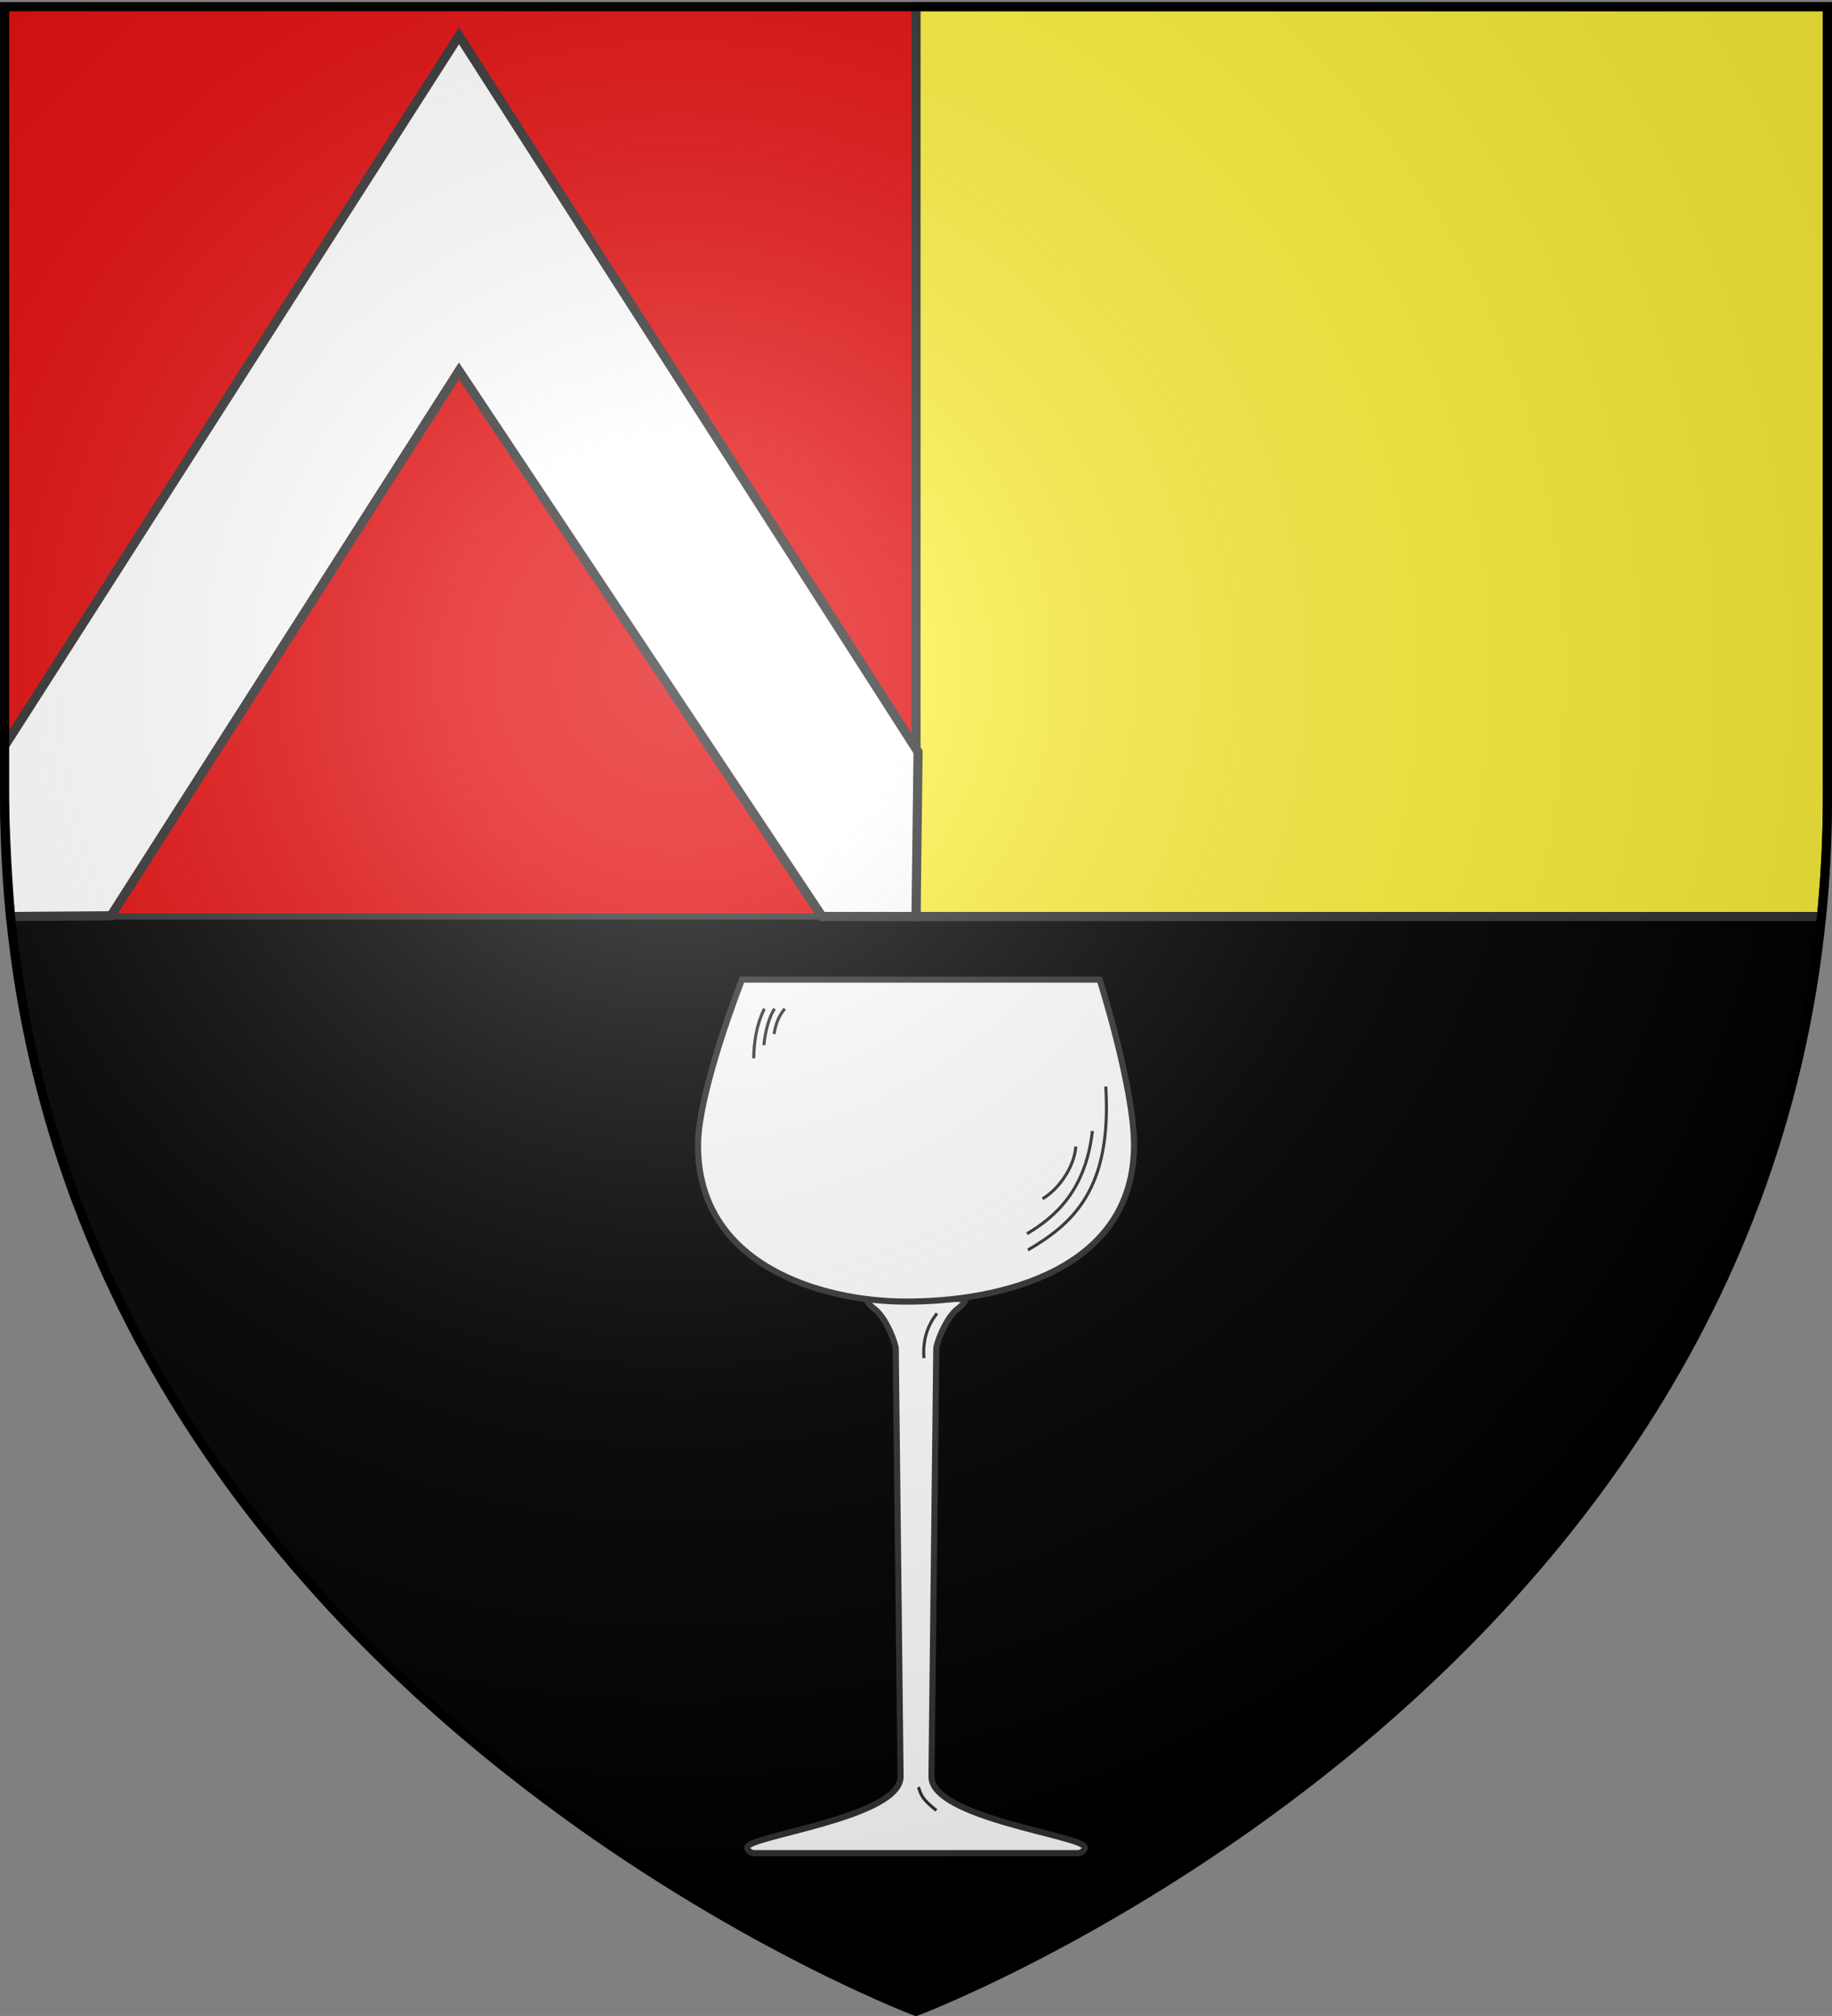
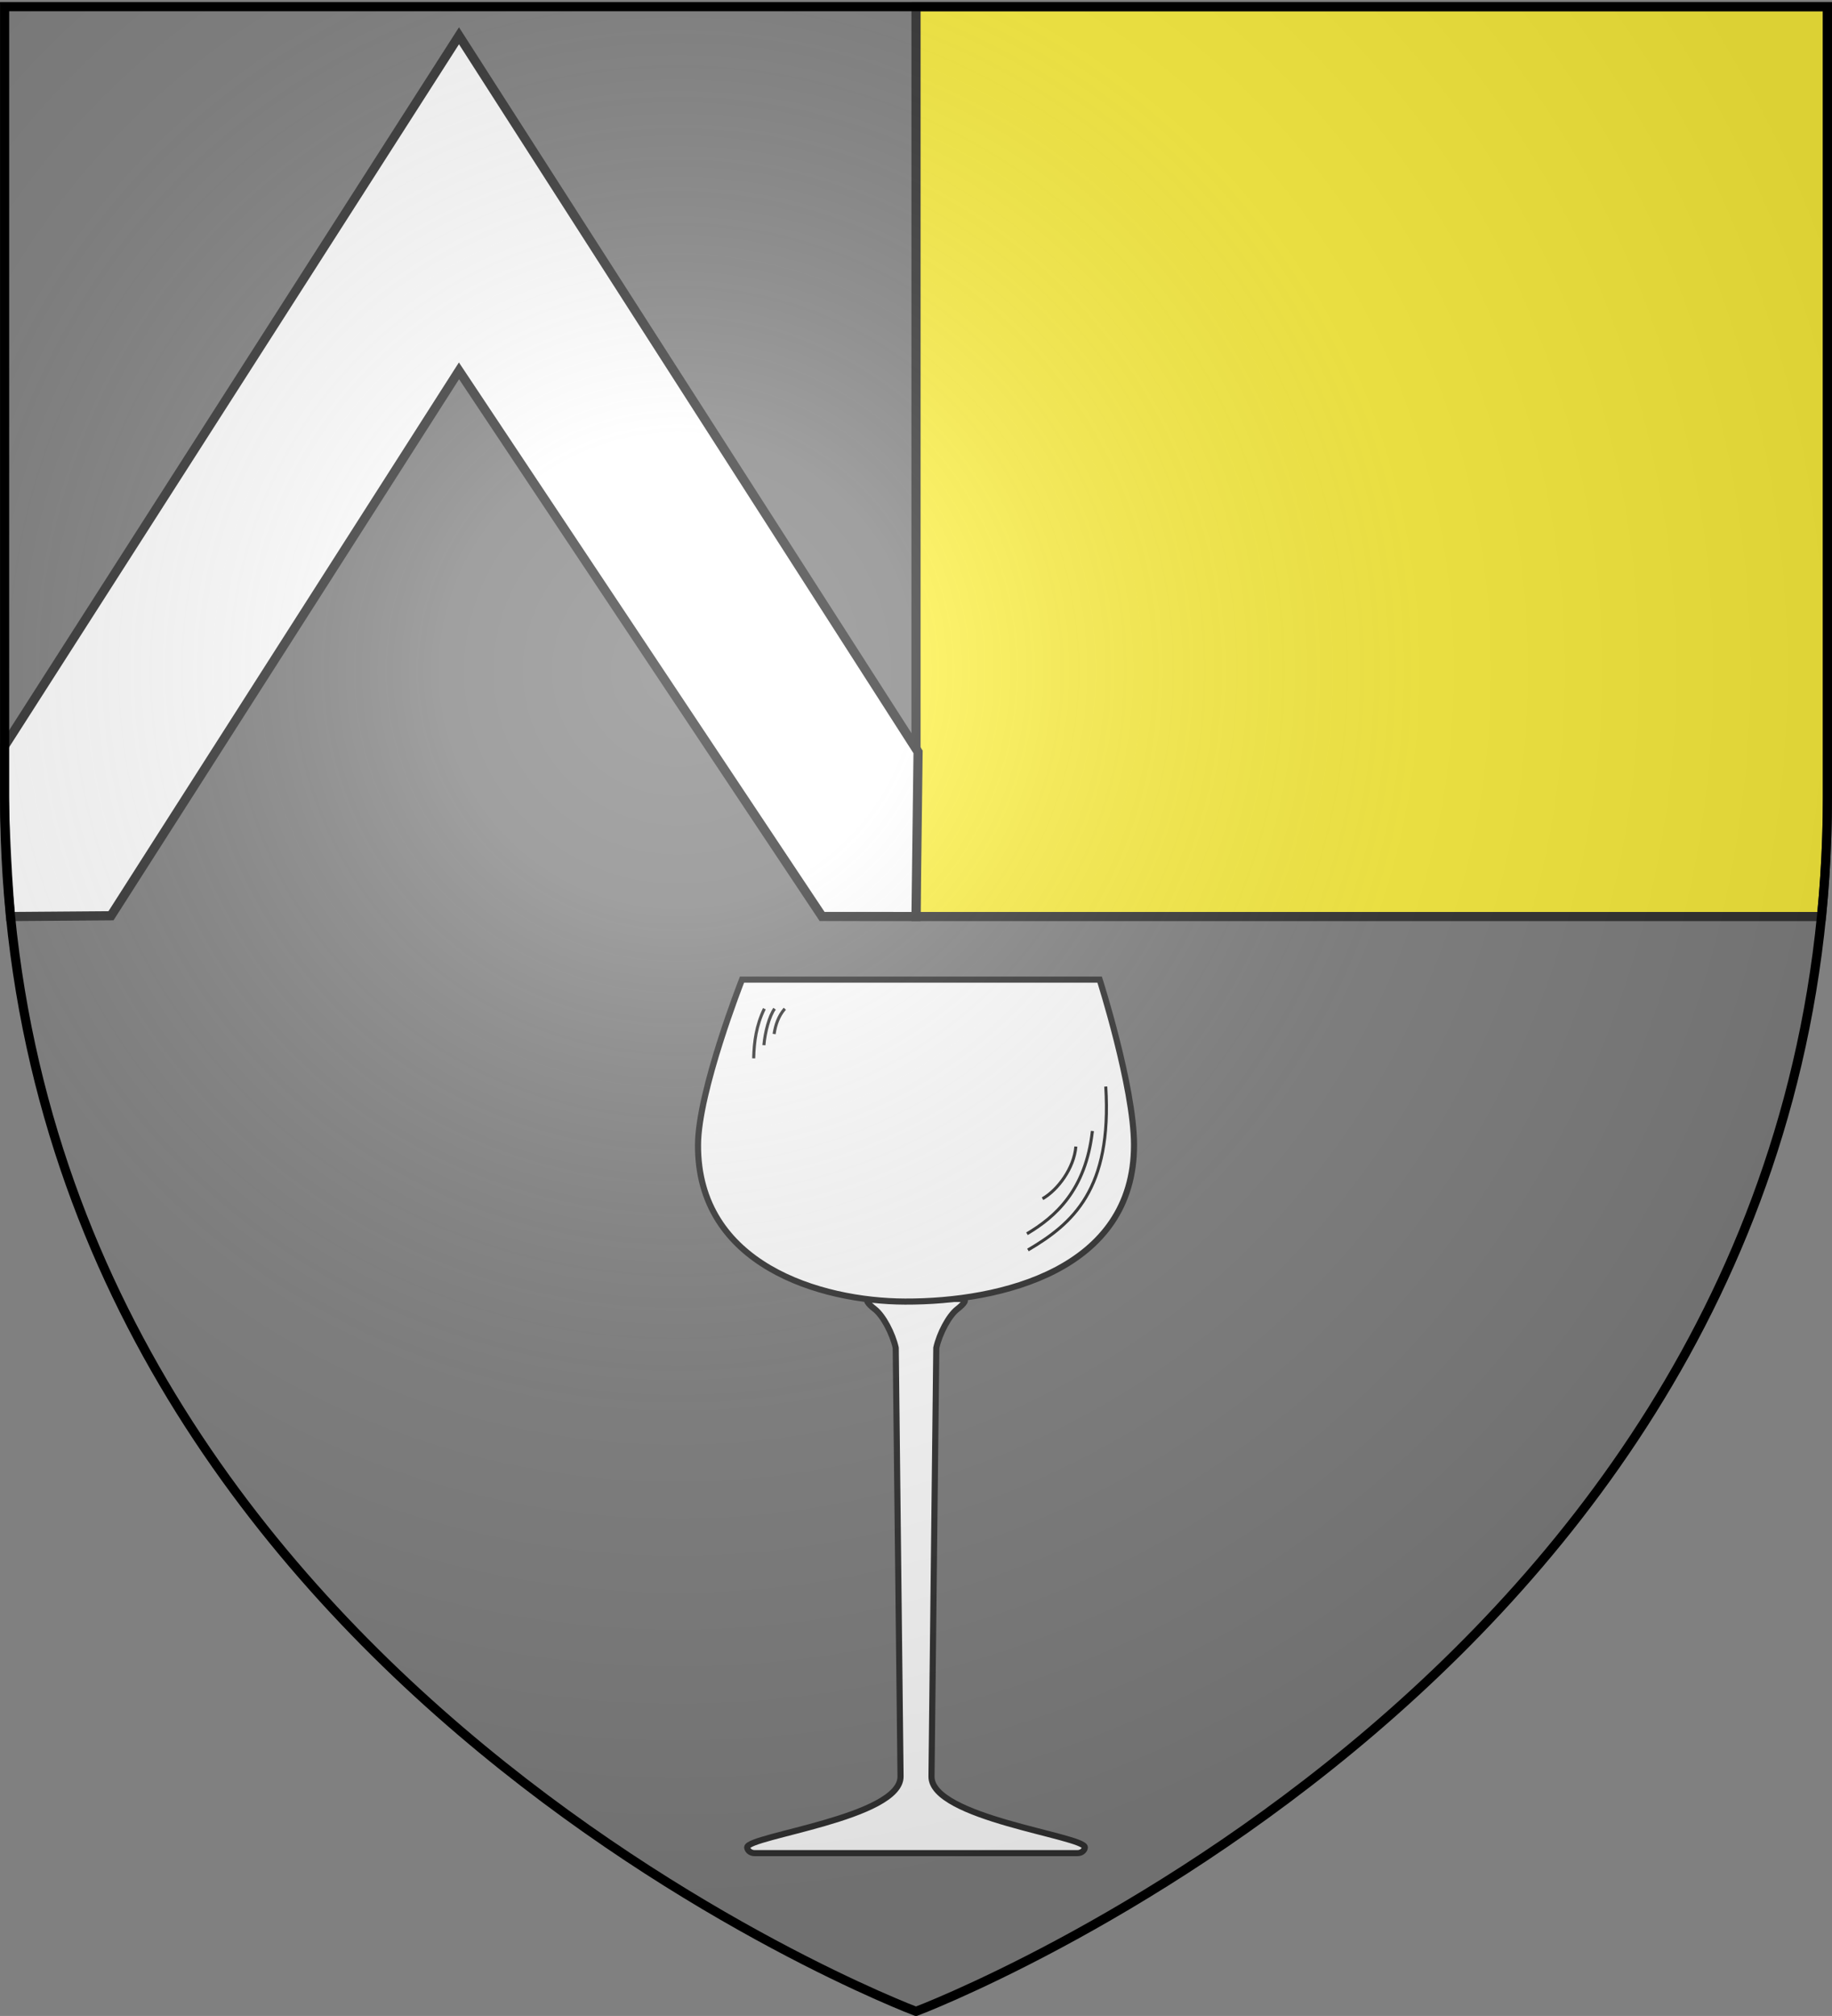
<svg xmlns="http://www.w3.org/2000/svg" xmlns:xlink="http://www.w3.org/1999/xlink" width="600.008" height="660" version="1.0">
  <rect width="100%" height="100%" fill="#808080" stroke="none" />
  <desc>Flag of Canton of Valais (Wallis)</desc>
  <defs>
    <radialGradient xlink:href="#a" id="c" cx="221.445" cy="226.331" r="300" fx="221.445" fy="226.331" gradientTransform="matrix(1.353 0 0 1.349 -77.63 -85.747)" gradientUnits="userSpaceOnUse" />
    <linearGradient id="a">
      <stop offset="0" style="stop-color:white;stop-opacity:.314" />
      <stop offset=".19" style="stop-color:white;stop-opacity:.251" />
      <stop offset=".6" style="stop-color:#6b6b6b;stop-opacity:.125" />
      <stop offset="1" style="stop-color:black;stop-opacity:.125" />
    </linearGradient>
  </defs>
  <g style="display:inline">
-     <path d="M300 658.5s298.5-112.32 298.5-397.772V2.176H1.5v258.552C1.5 546.18 300 658.5 300 658.5" style="fill:#000;fill-opacity:1;fill-rule:evenodd;stroke:none" transform="translate(.008)" />
-   </g>
-   <path d="M301.5 2.188v297.875H3.43a396 396 0 0 1-1.938-39.344V2.188z" style="fill:#e20909;fill-opacity:1;fill-rule:evenodd;stroke:#313131;stroke-width:2;stroke-linecap:butt;stroke-linejoin:miter;stroke-miterlimit:4;stroke-opacity:1;stroke-dasharray:none;display:inline" transform="translate(.008)" />
+     </g>
+   <path d="M301.5 2.188v297.875a396 396 0 0 1-1.938-39.344V2.188z" style="fill:#e20909;fill-opacity:1;fill-rule:evenodd;stroke:#313131;stroke-width:2;stroke-linecap:butt;stroke-linejoin:miter;stroke-miterlimit:4;stroke-opacity:1;stroke-dasharray:none;display:inline" transform="translate(.008)" />
  <path d="M300 2.188v297.875h296.563a396 396 0 0 0 1.937-39.344V2.188z" style="fill:#fcef3c;fill-opacity:1;fill-rule:evenodd;stroke:#313131;stroke-width:3;stroke-linecap:butt;stroke-linejoin:miter;stroke-miterlimit:4;stroke-opacity:1;stroke-dasharray:none;display:inline" transform="translate(.008)" />
  <path d="M150.32 11.711.895 245.115c.458 18.775 1.117 37.56 2.534 54.947l32.915-.254L150.32 121.403 269.244 300.04l30.756.022.674-53.894z" style="fill:#fff;stroke:#313131;stroke-width:3;stroke-miterlimit:4;stroke-dasharray:none" transform="translate(.008)" />
  <path d="M247.211 606.693c-1.628 0-2.472-1.057-2.508-1.918.285-3.77 50.381-9.662 50.23-23.2l-1.578-140.325c-1.047-4.664-4.082-10.498-6.895-12.679-2.146-1.663-3.518-3.313-1.439-3.313h29.958c2.079 0 .707 1.65-1.439 3.313-2.813 2.181-5.848 8.015-6.895 12.679l-1.577 140.325c-.153 13.632 49.944 19.43 50.229 23.2-.036.861-.88 1.918-2.508 1.918z" style="color:#000;fill:#fff;stroke:#313131;stroke-width:2;stroke-linecap:butt;stroke-linejoin:miter;stroke-miterlimit:4;stroke-opacity:1;stroke-dasharray:none;stroke-dashoffset:0;marker:none;visibility:visible;display:inline;overflow:visible" transform="translate(.008)" />
-   <path d="M302.59 444.628c-.437-5.812 1.114-10.63 4.28-14.64M300.816 585.052c.795 2.577 1.19 3.977 5.856 7.659" style="color:#000;fill:none;stroke:#313131;stroke-width:1;stroke-linecap:butt;stroke-linejoin:miter;stroke-miterlimit:4;stroke-opacity:1;stroke-dasharray:none;stroke-dashoffset:0;marker:none;visibility:visible;display:inline;overflow:visible" transform="translate(.008)" />
  <path d="M243.014 320.71S228.7 357.062 228.6 374.768c-.224 39.386 40.106 51.252 67.798 51.354 31.508.117 75.094-10.397 75.005-51.354-.041-18.898-11.262-54.058-11.262-54.058z" style="color:#000;fill:#fff;stroke:#313131;stroke-width:2;stroke-linecap:butt;stroke-linejoin:miter;stroke-miterlimit:4;stroke-opacity:1;stroke-dasharray:none;stroke-dashoffset:0;marker:none;visibility:visible;display:inline;overflow:visible" transform="translate(.008)" />
  <path d="M336.662 409.23c14.638-8.622 27.576-19.795 25.483-53.514" style="color:#000;fill:none;stroke:#313131;stroke-width:1;stroke-linecap:butt;stroke-linejoin:miter;stroke-miterlimit:4;stroke-opacity:1;stroke-dasharray:none;stroke-dashoffset:0;marker:none;visibility:visible;display:inline;overflow:visible" transform="translate(.008)" />
  <path d="M336.344 403.917c9.196-5.473 19.235-14.158 21.425-33.649" style="color:#000;fill:none;stroke:#313131;stroke-width:1;stroke-linecap:butt;stroke-linejoin:miter;stroke-miterlimit:4;stroke-opacity:1;stroke-dasharray:none;stroke-dashoffset:0;marker:none;visibility:visible;display:inline;overflow:visible" transform="translate(.008)" />
  <path d="M341.44 392.45c5.055-2.926 10.317-10.017 10.913-17.085M250.338 330.233c-2.655 5.415-3.38 10.83-3.504 16.246M253.683 330.233c-1.728 2.436-3.114 7.52-3.504 11.946M257.027 330.233c-2.14 2.503-3.055 5.36-3.504 8.282" style="color:#000;fill:none;stroke:#313131;stroke-width:1;stroke-linecap:butt;stroke-linejoin:miter;stroke-miterlimit:4;stroke-opacity:1;stroke-dasharray:none;stroke-dashoffset:0;marker:none;visibility:visible;display:inline;overflow:visible" transform="translate(.008)" />
  <path d="M300 658.5s298.5-112.32 298.5-397.772V2.176H1.5v258.552C1.5 546.18 300 658.5 300 658.5" style="opacity:1;fill:url(#c);fill-opacity:1;fill-rule:evenodd;stroke:none;stroke-width:1px;stroke-linecap:butt;stroke-linejoin:miter;stroke-opacity:1" transform="translate(.008)" />
  <path d="M300 658.5S1.5 546.18 1.5 260.728V2.176h597v258.552C598.5 546.18 300 658.5 300 658.5z" style="fill:none;stroke:#000;stroke-width:3;stroke-linecap:butt;stroke-linejoin:miter;stroke-miterlimit:4;stroke-opacity:1;stroke-dasharray:none" transform="translate(.008)" />
</svg>